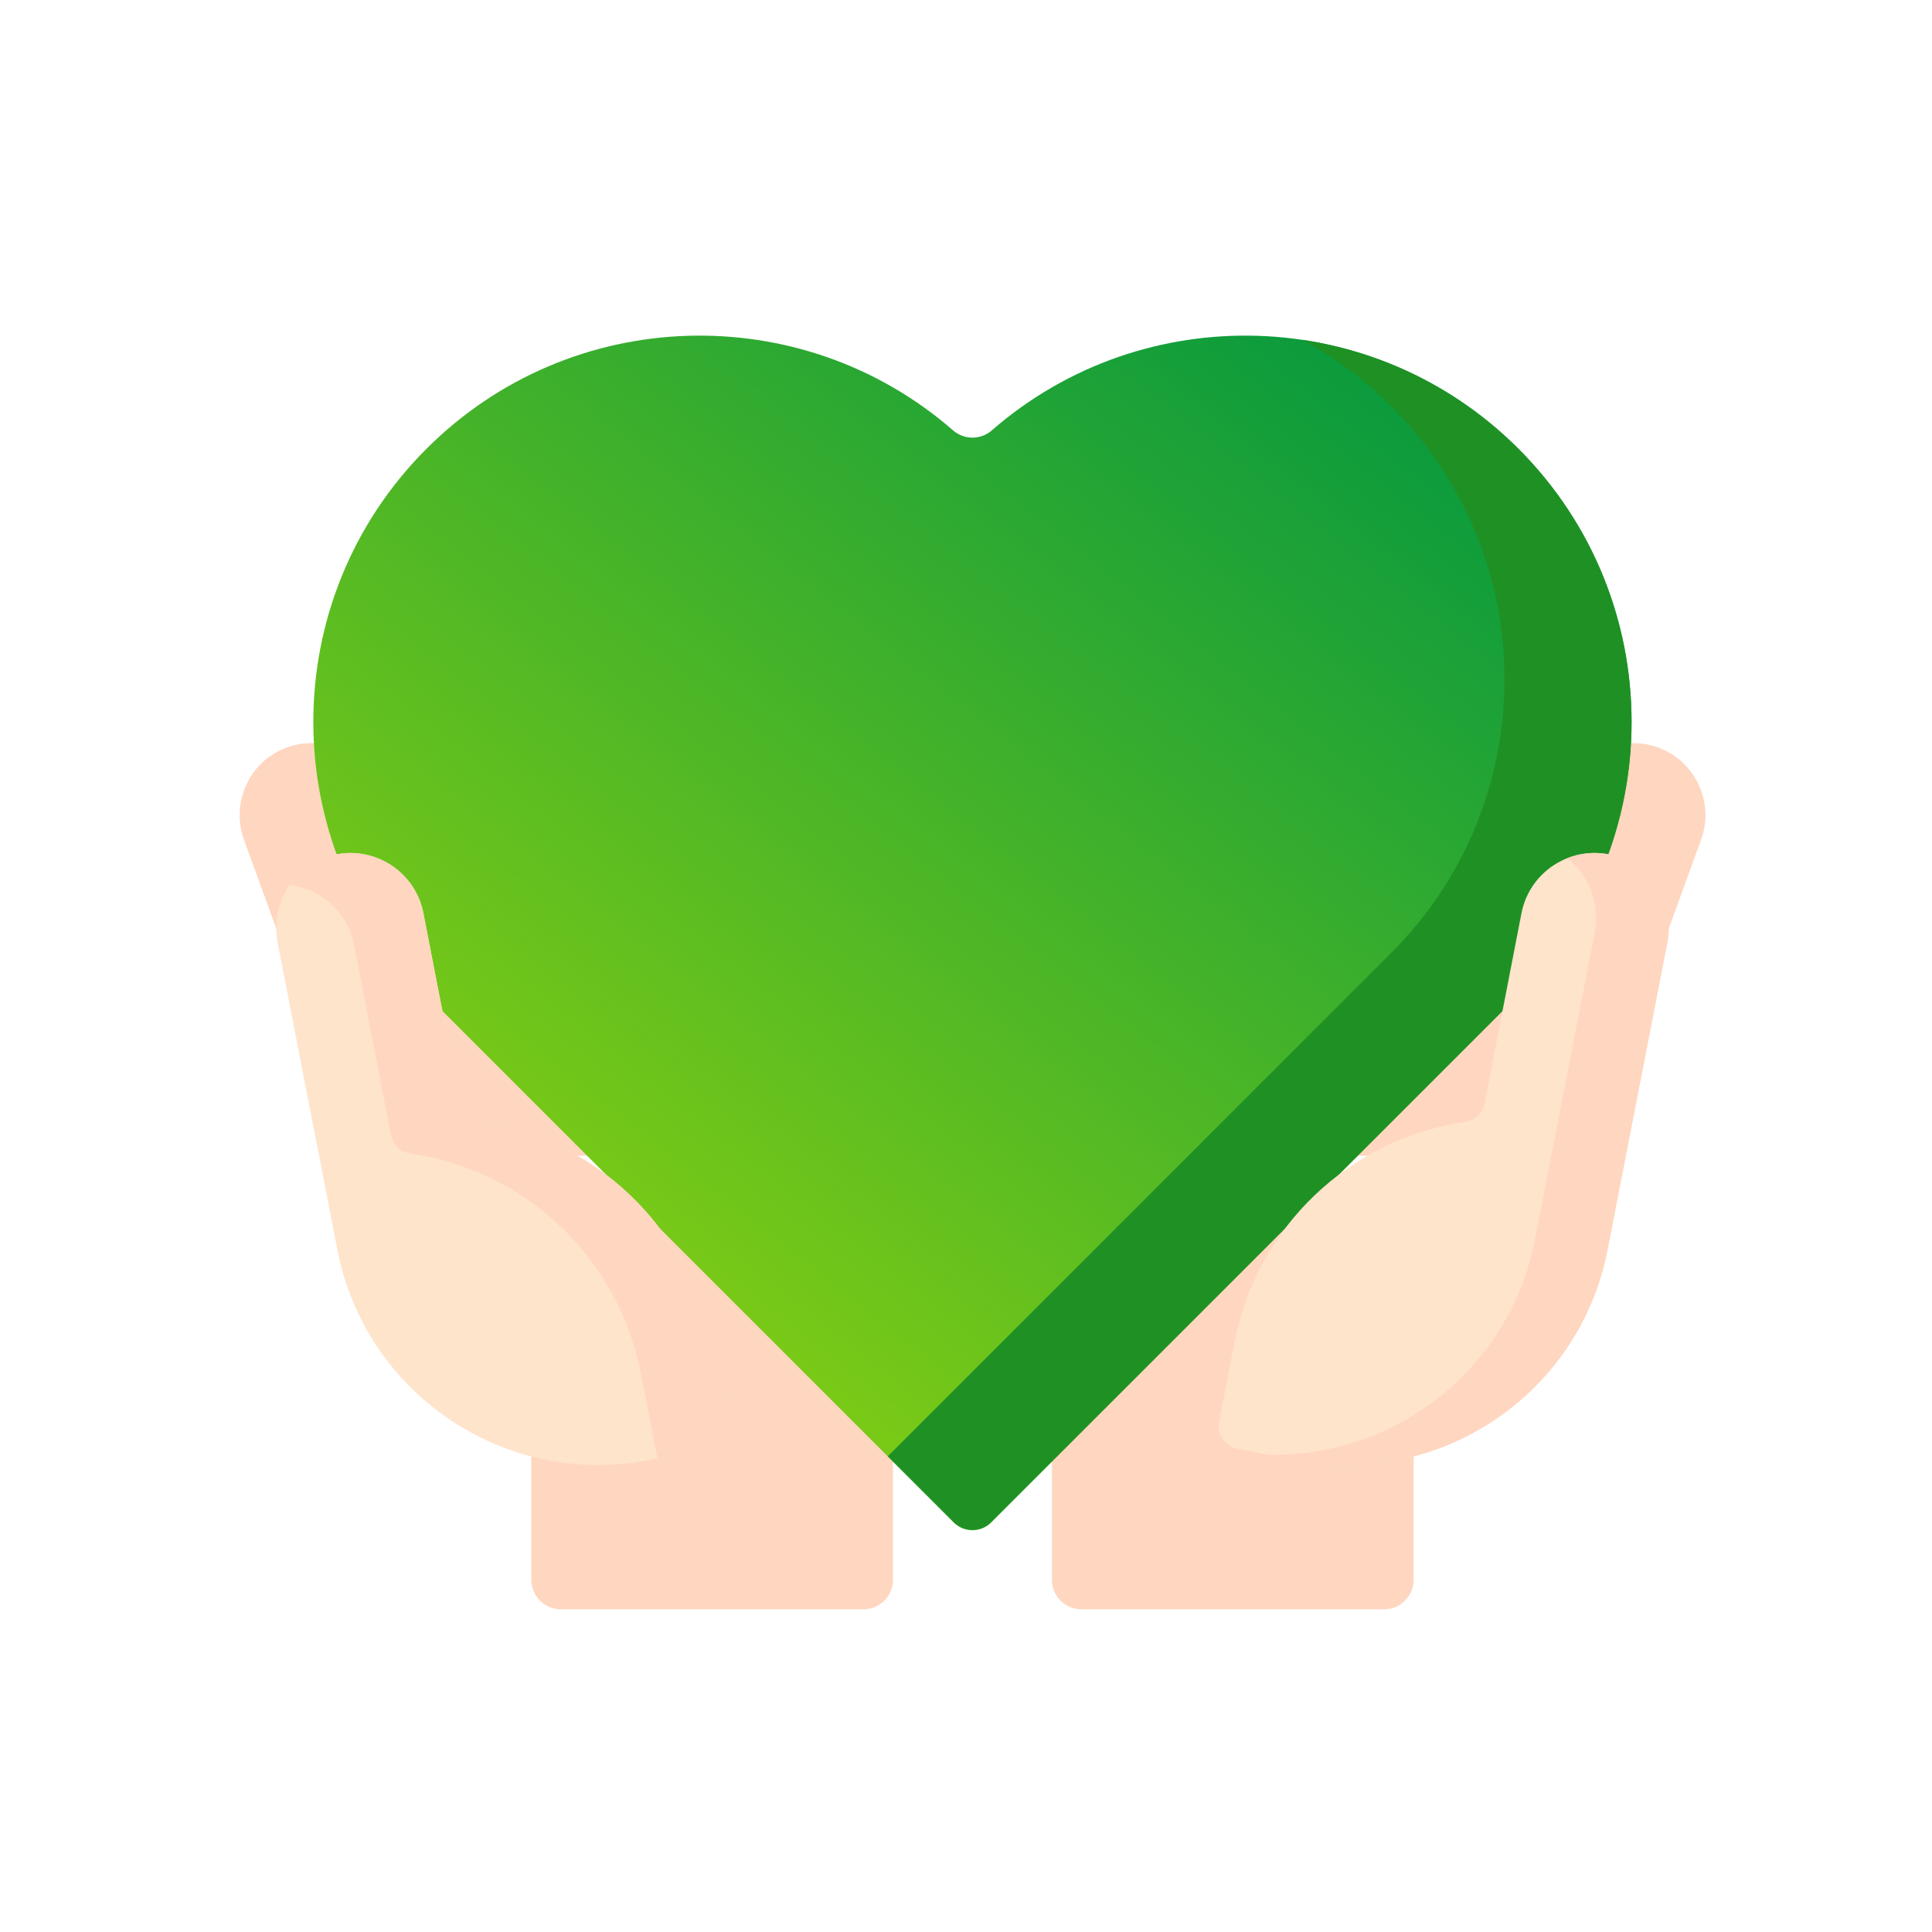
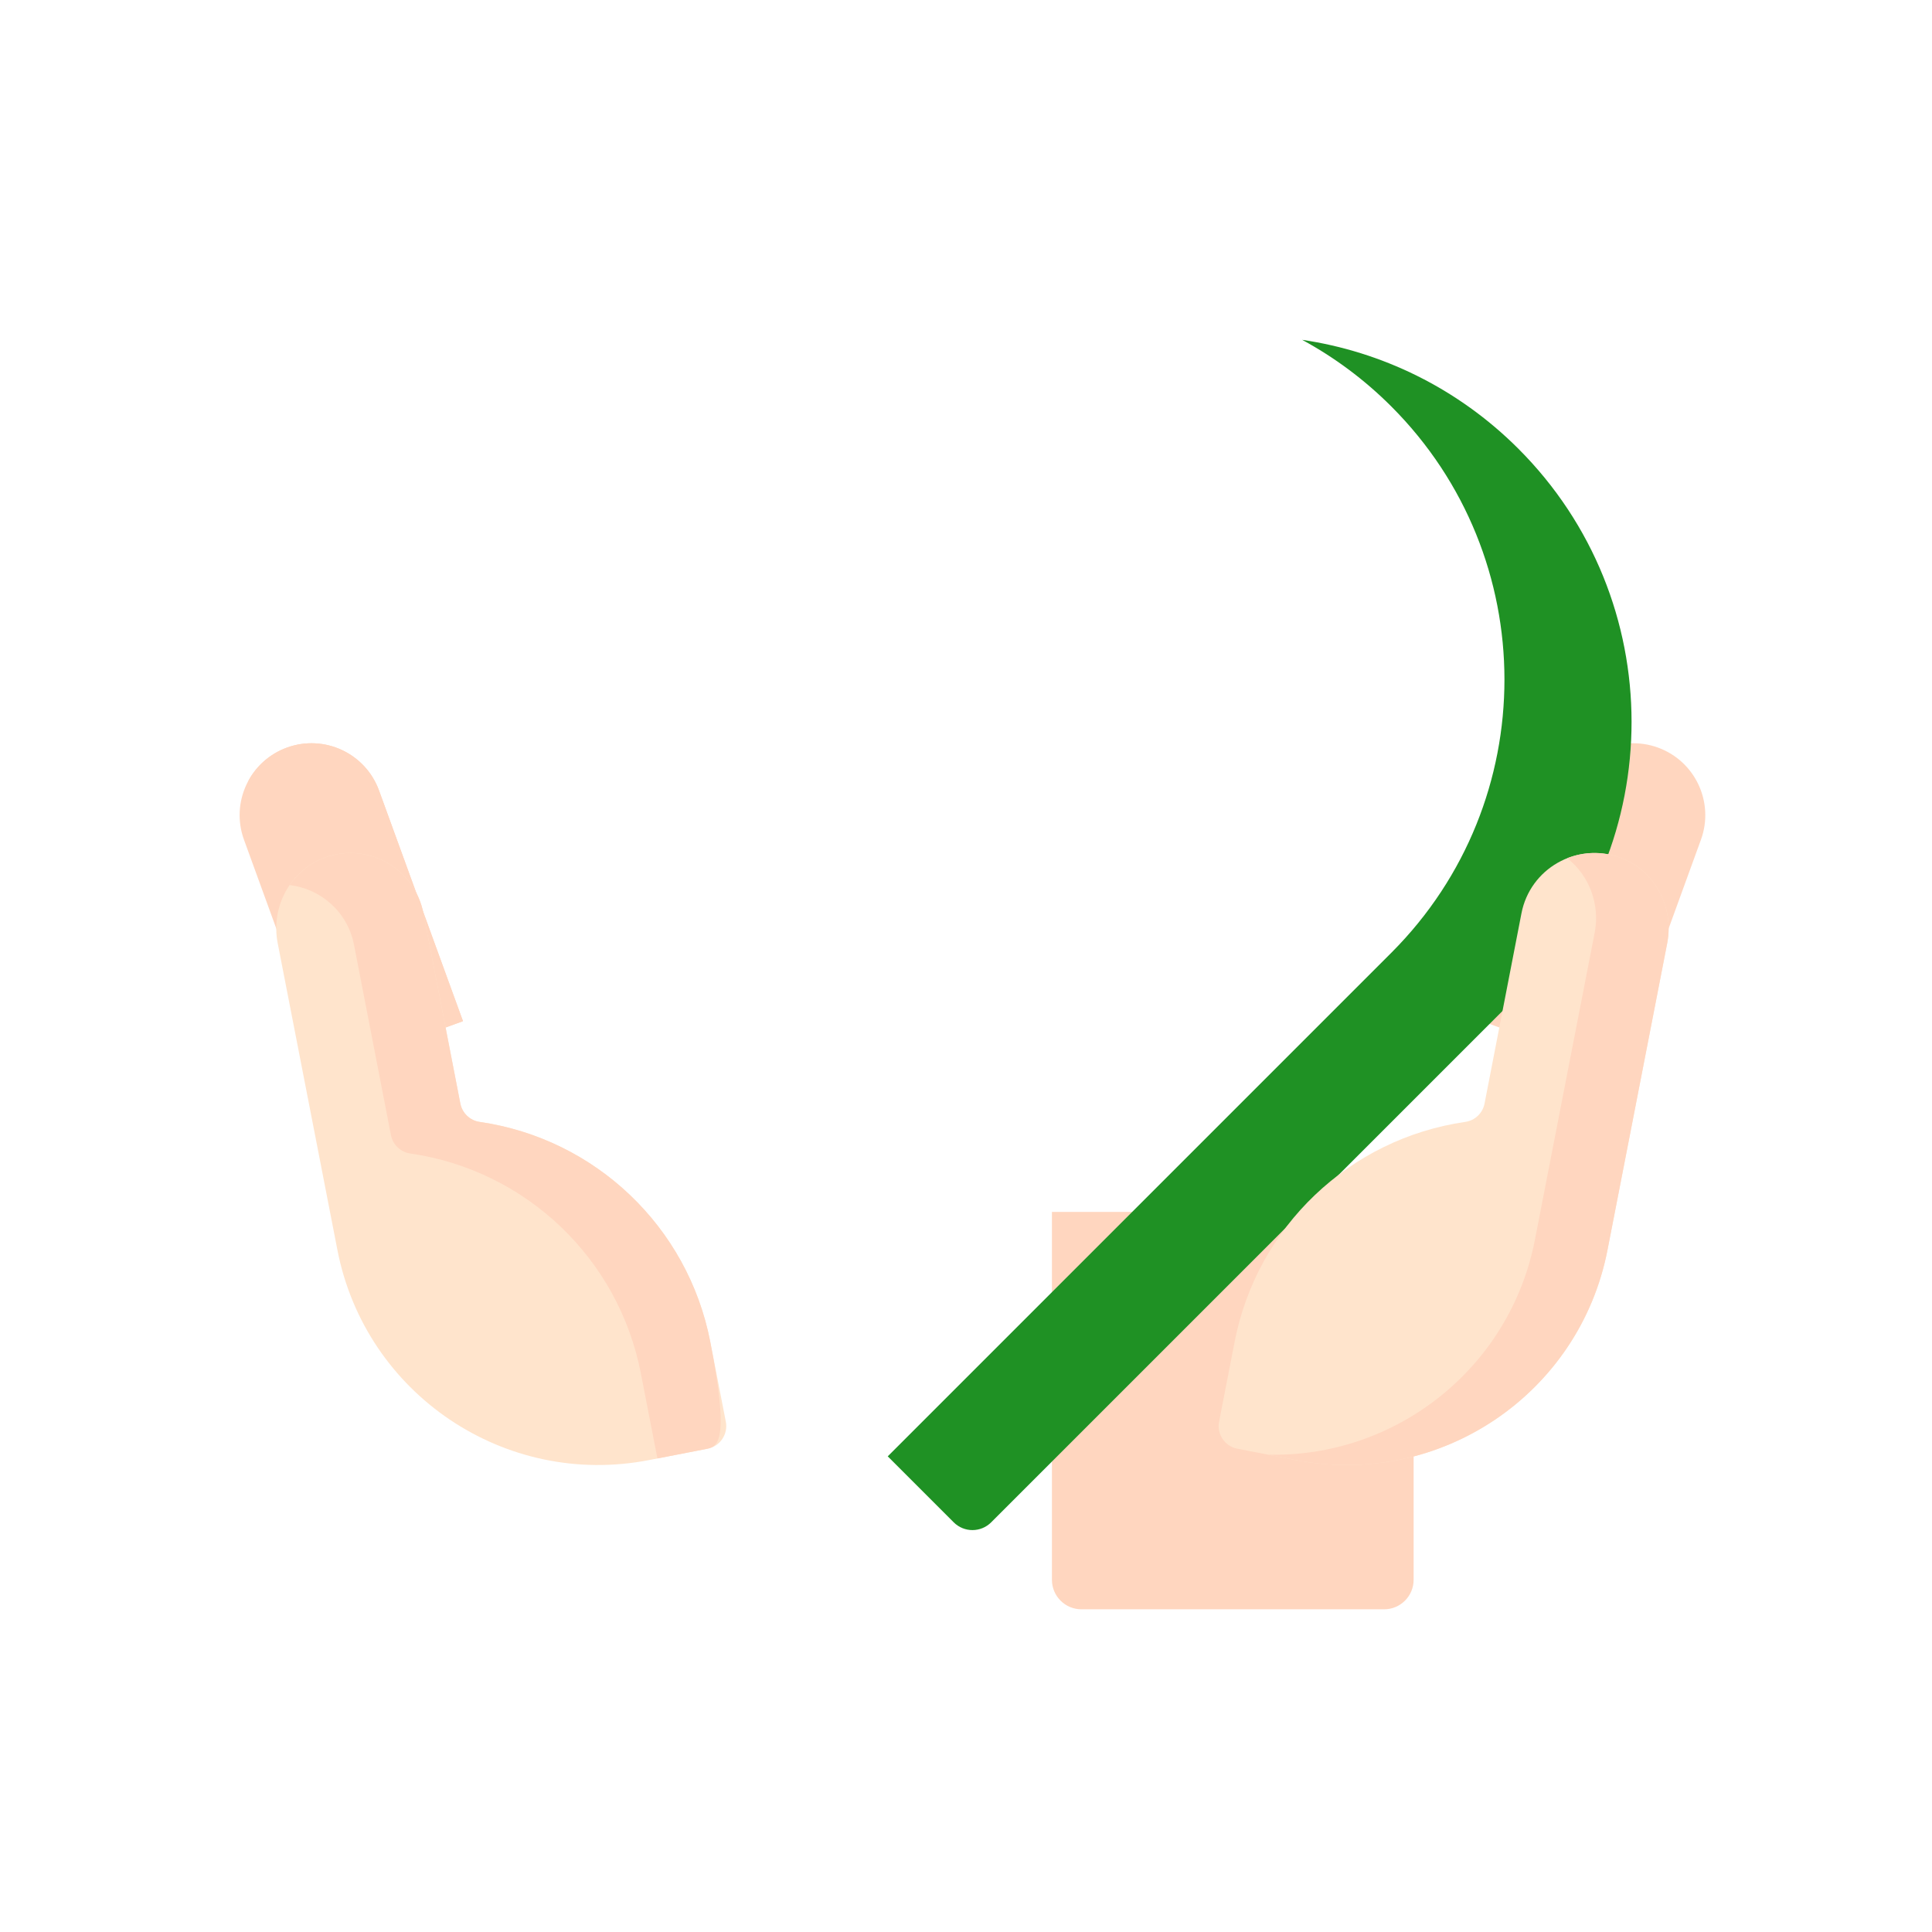
<svg xmlns="http://www.w3.org/2000/svg" width="67" height="67" viewBox="0 0 67 67" fill="none">
-   <path d="M14.035 34.053H53.413V40.079H14.035V34.053Z" fill="#FFD6BF" />
-   <path d="M29.945 55.809H19.448C18.884 55.809 18.426 55.351 18.426 54.786V42.027H30.968V54.786C30.968 55.351 30.51 55.809 29.945 55.809Z" fill="#FFD6BF" />
  <path d="M48 55.809H37.503C36.938 55.809 36.48 55.351 36.48 54.786V42.027H49.023V54.786C49.023 55.351 48.565 55.809 48 55.809Z" fill="#FFD6BF" />
  <path d="M16.056 35.413L13.145 27.416C12.674 26.122 11.244 25.455 9.95 25.926C8.657 26.397 7.99 27.827 8.461 29.121L11.371 37.119L16.056 35.413Z" fill="#FFD6BF" />
  <path d="M13.145 27.416L16.056 35.413L12.943 36.546L10.032 28.549C9.779 27.853 9.248 27.338 8.61 27.085C8.889 26.566 9.353 26.143 9.95 25.926C11.244 25.455 12.674 26.122 13.145 27.416Z" fill="#FFD6BF" />
  <path d="M56.077 37.118L58.987 29.121C59.458 27.827 58.791 26.397 57.498 25.926C56.204 25.455 54.774 26.122 54.303 27.416L51.392 35.413L56.077 37.118Z" fill="#FFD6BF" />
-   <path d="M58.987 29.121L56.076 37.119L53.734 36.266L56.645 28.269C56.96 27.401 56.765 26.473 56.212 25.814C56.629 25.74 57.071 25.771 57.497 25.927C58.79 26.397 59.458 27.827 58.987 29.121Z" fill="#FFD6BF" />
-   <path d="M52.669 34.497C57.889 29.264 57.886 20.791 52.658 15.563C47.648 10.553 39.657 10.341 34.394 14.926C34.011 15.26 33.436 15.26 33.053 14.926C27.791 10.341 19.8 10.553 14.79 15.563C9.562 20.791 9.558 29.264 14.778 34.497L33.073 52.792C33.432 53.152 34.015 53.152 34.374 52.792L52.669 34.497Z" fill="url(#paint0_linear)" />
  <path d="M52.67 34.496L34.374 52.792C34.015 53.152 33.432 53.152 33.073 52.792L30.786 50.505L48.262 33.029C53.481 27.796 53.477 19.323 48.249 14.095C47.311 13.157 46.267 12.386 45.157 11.785C47.903 12.191 50.545 13.451 52.657 15.563C57.885 20.791 57.889 29.264 52.67 34.496Z" fill="#1F9124" />
  <path d="M16.633 38.906C16.297 38.858 16.029 38.602 15.964 38.269L14.684 31.672C14.385 30.123 12.776 29.201 11.285 29.732C10.073 30.163 9.384 31.445 9.63 32.708L11.05 40.002L11.701 43.349C12.674 48.345 17.512 51.607 22.508 50.634L24.541 50.239C24.973 50.155 25.255 49.736 25.171 49.303L24.63 46.526C23.855 42.544 20.647 39.488 16.633 38.906Z" fill="#FFE4CC" />
-   <path d="M24.54 50.239L22.799 50.578L22.223 47.62C21.448 43.639 18.24 40.583 14.226 40.002C13.89 39.953 13.622 39.697 13.557 39.364L12.277 32.766C12.056 31.622 11.118 30.819 10.043 30.693C10.338 30.262 10.763 29.918 11.285 29.732C12.776 29.201 14.385 30.123 14.684 31.672L15.964 38.269C16.029 38.602 16.297 38.858 16.633 38.907C20.648 39.488 23.856 42.544 24.63 46.526L25.171 49.303C25.255 49.736 24.973 50.155 24.54 50.239Z" fill="#FFD6BF" />
+   <path d="M24.54 50.239L22.799 50.578L22.223 47.62C21.448 43.639 18.24 40.583 14.226 40.002C13.89 39.953 13.622 39.697 13.557 39.364L12.277 32.766C12.056 31.622 11.118 30.819 10.043 30.693C10.338 30.262 10.763 29.918 11.285 29.732C12.776 29.201 14.385 30.123 14.684 31.672L15.964 38.269C16.029 38.602 16.297 38.858 16.633 38.907C20.648 39.488 23.856 42.544 24.63 46.526C25.255 49.736 24.973 50.155 24.54 50.239Z" fill="#FFD6BF" />
  <path d="M50.815 38.906C51.151 38.858 51.419 38.602 51.483 38.269L52.763 31.672C53.063 30.123 54.672 29.201 56.163 29.732C57.374 30.163 58.063 31.445 57.818 32.708L56.398 40.002L55.746 43.349C54.774 48.345 49.935 51.607 44.939 50.634L42.907 50.239C42.475 50.155 42.192 49.736 42.277 49.303L42.817 46.526C43.592 42.544 46.8 39.488 50.815 38.906Z" fill="#FFE4CC" />
  <path d="M57.817 32.708L56.398 40.002L55.746 43.349C54.773 48.345 49.935 51.607 44.939 50.634L43.976 50.447C48.386 50.551 52.358 47.468 53.23 42.992L53.881 39.645L55.301 32.352C55.494 31.36 55.11 30.355 54.349 29.762C54.906 29.542 55.545 29.512 56.163 29.732C57.374 30.163 58.063 31.446 57.817 32.708Z" fill="#FFD6BF" />
  <defs>
    <linearGradient id="paint0_linear" x1="27.835" y1="47.361" x2="53.869" y2="14.508" gradientUnits="userSpaceOnUse">
      <stop stop-color="#79C917" />
      <stop offset="1" stop-color="#039740" />
    </linearGradient>
  </defs>
</svg>